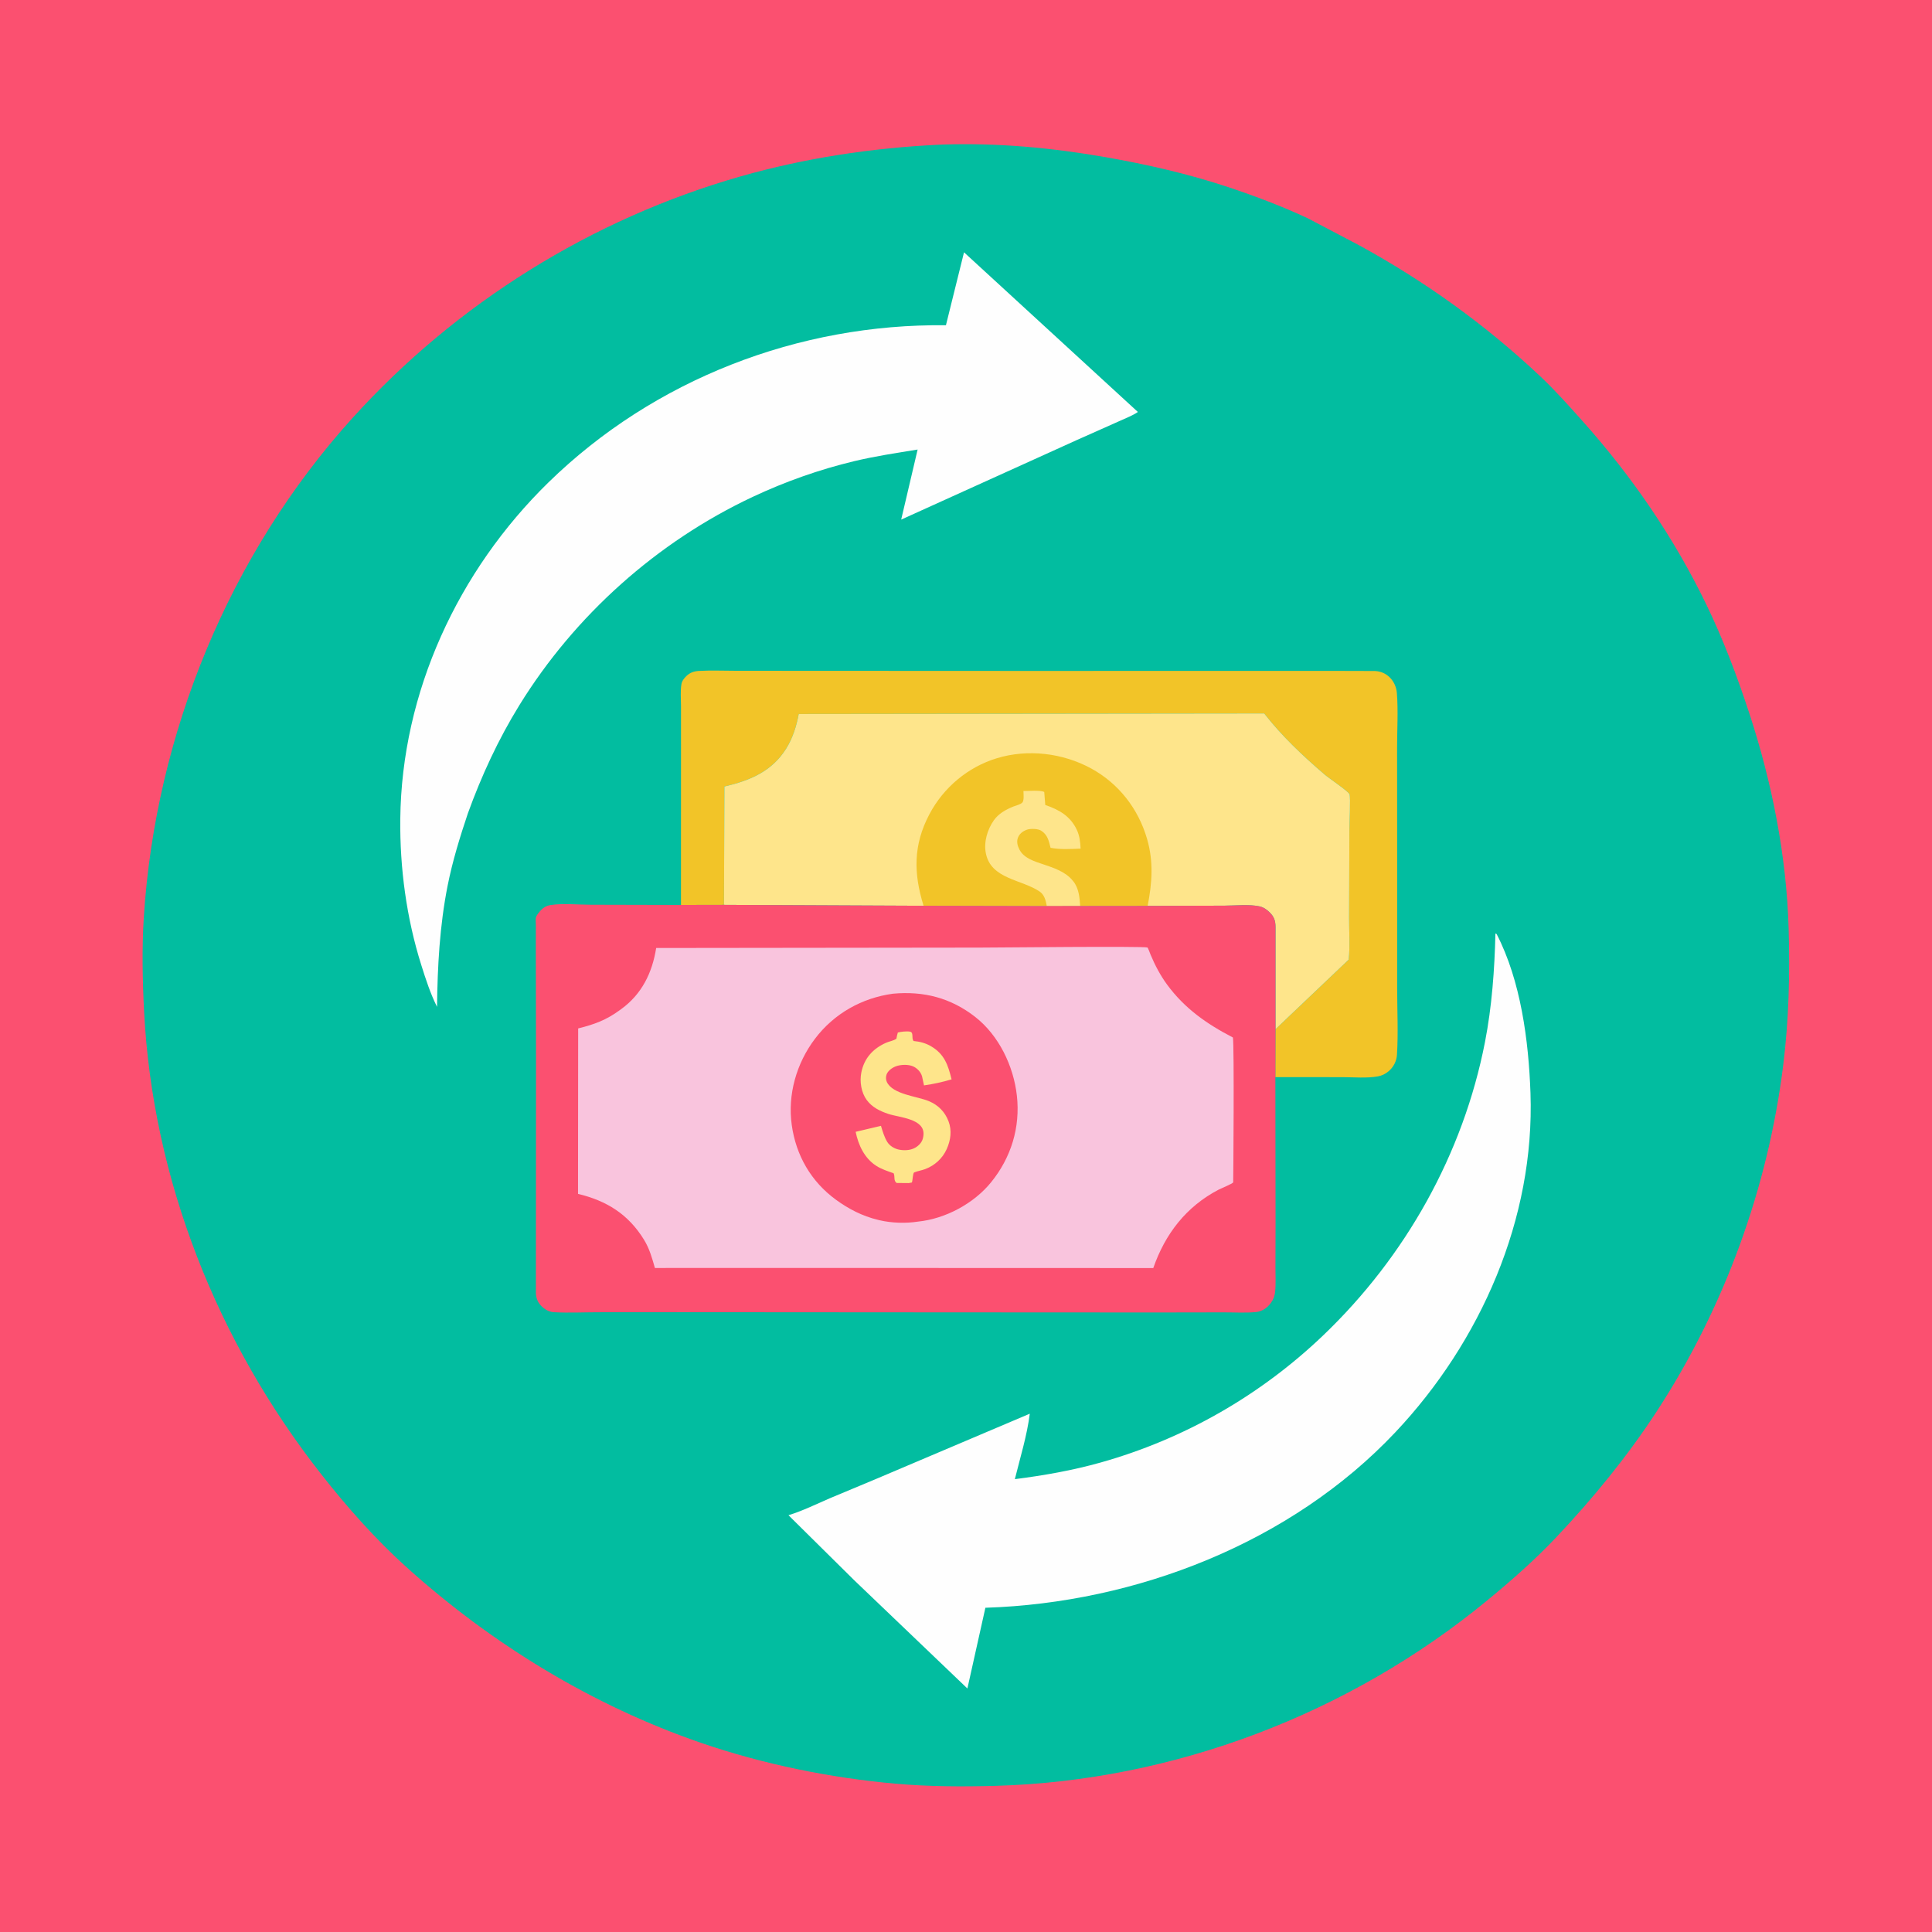
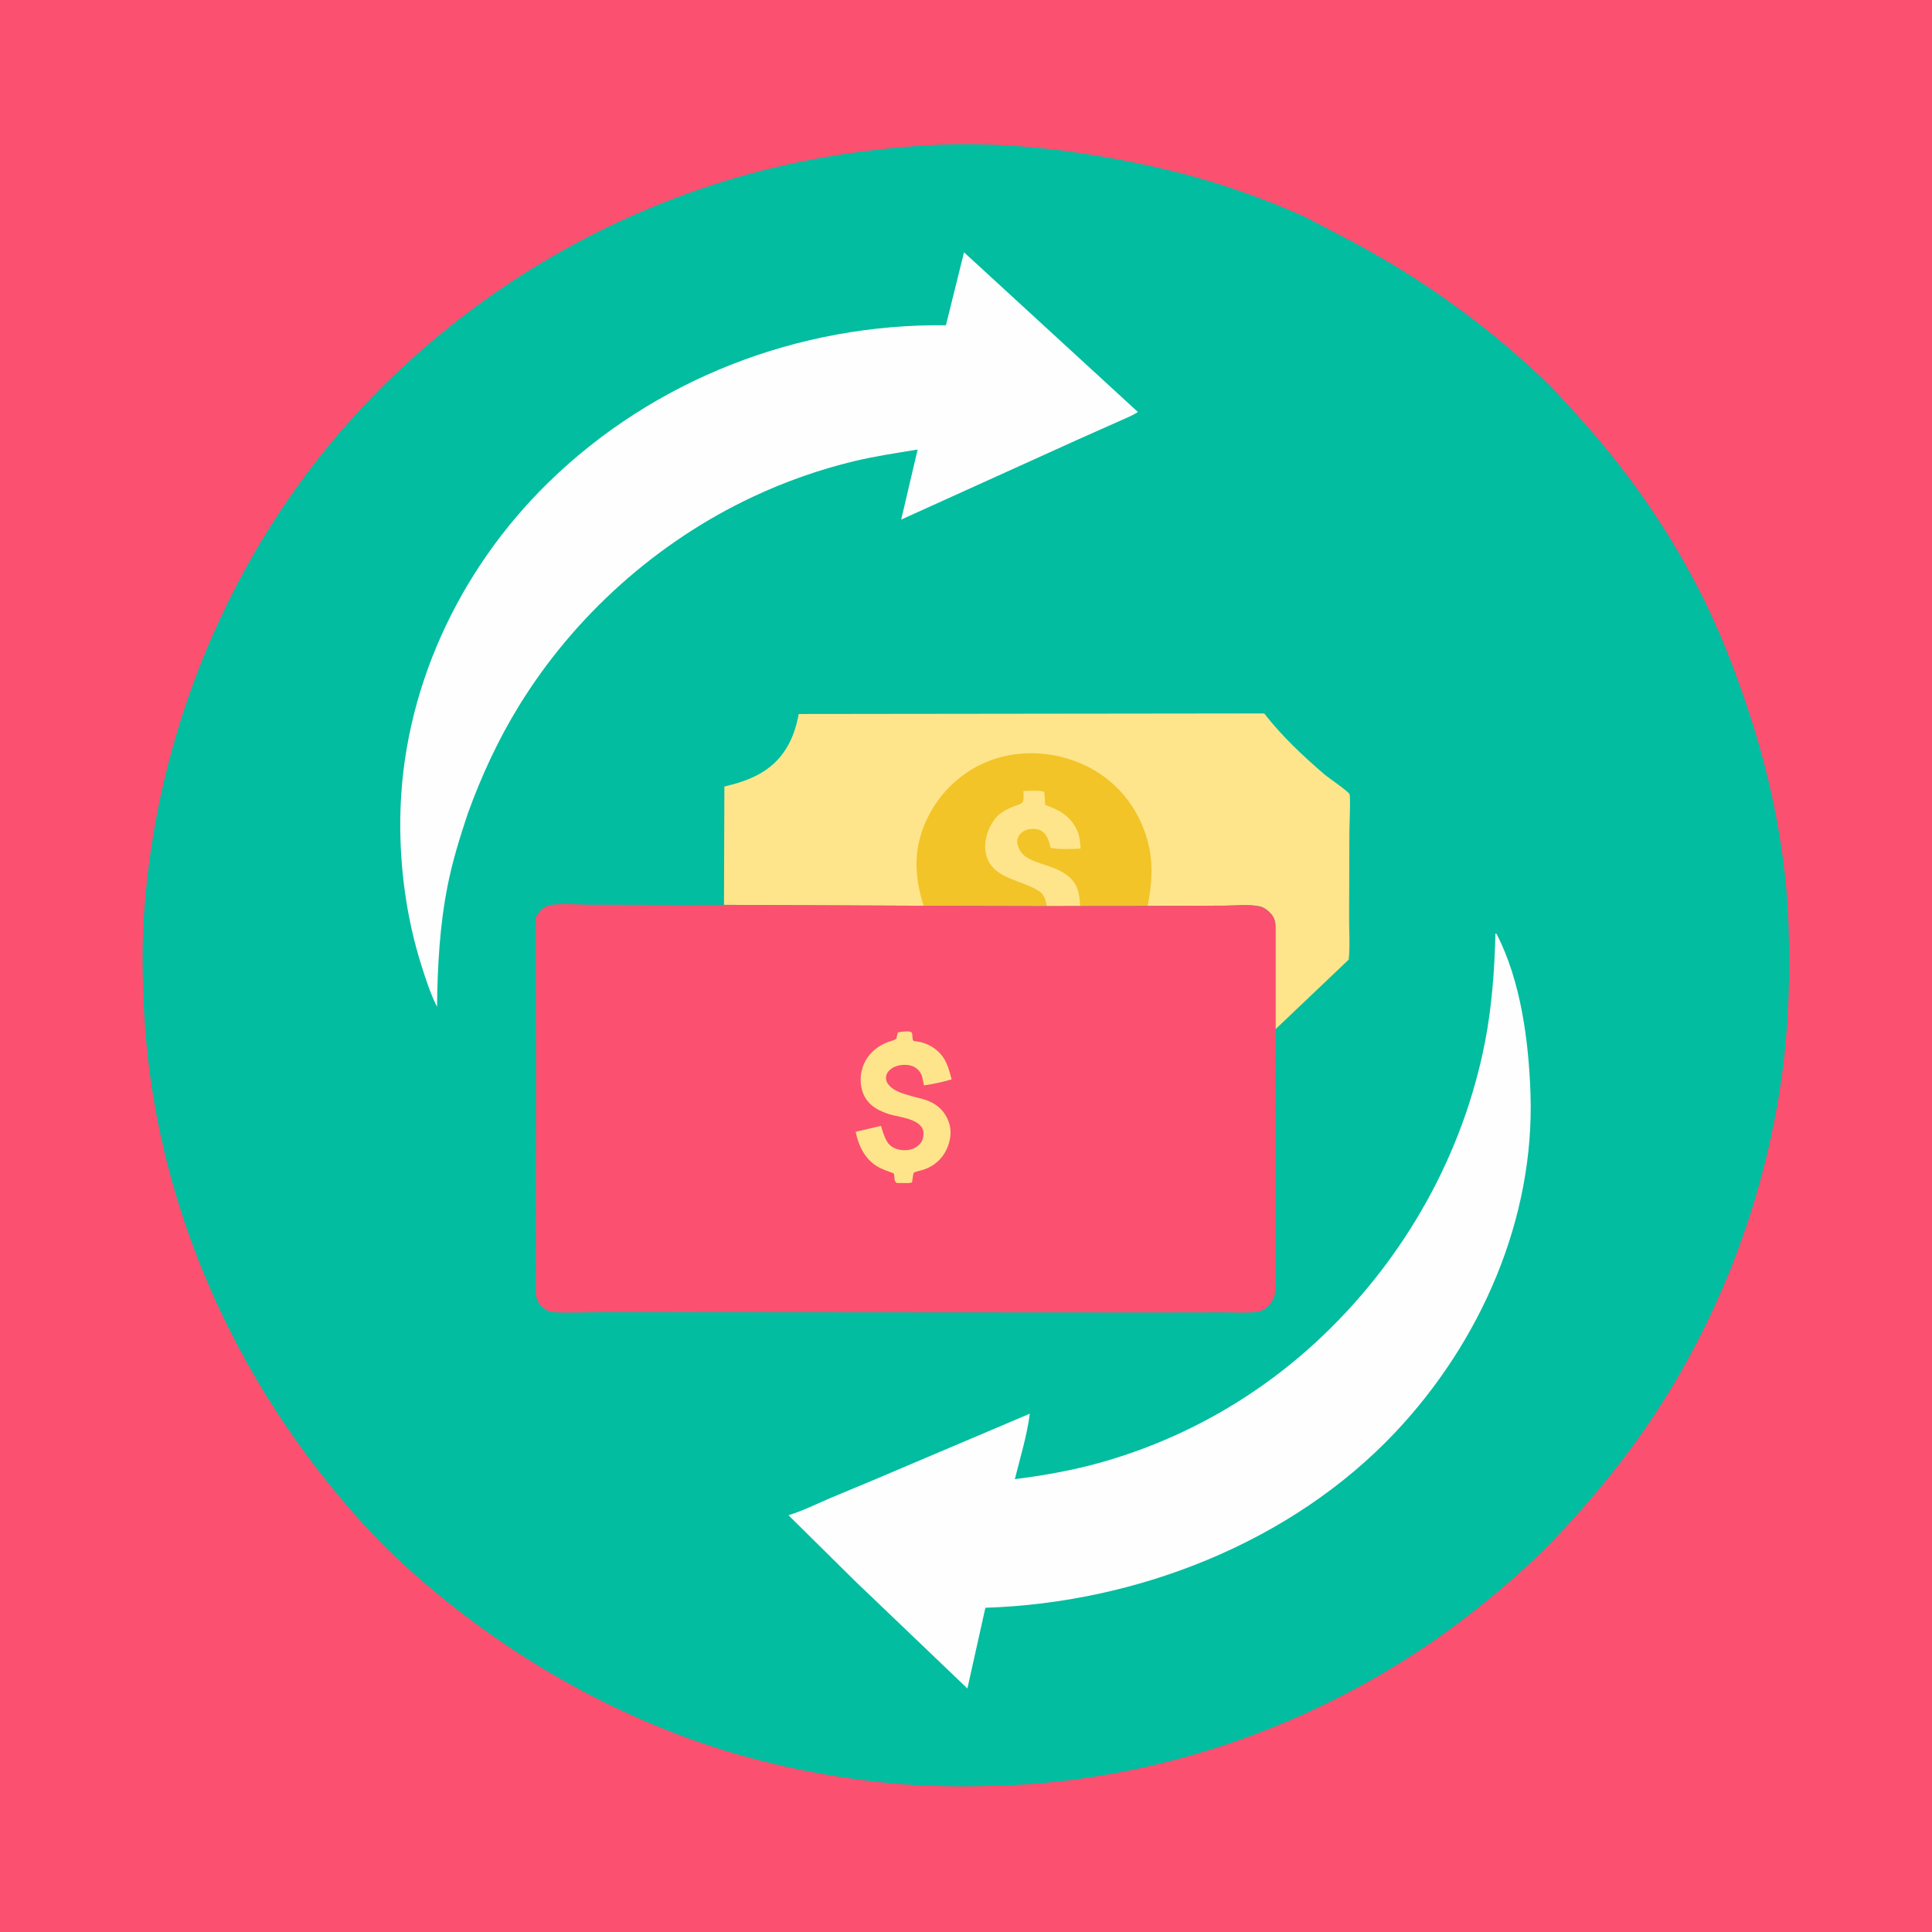
<svg xmlns="http://www.w3.org/2000/svg" version="1.1" style="display: block;" viewBox="0 0 2048 2048" width="1024" height="1024">
  <path transform="translate(0,0)" fill="rgb(251,80,112)" d="M -0 -0 L 2048 0 L 2048 2048 L -0 2048 L -0 -0 z" />
  <path transform="translate(0,0)" fill="rgb(2,189,160)" d="M 994.515 153.428 L 1000.7 153.188 C 1058.05 151.415 1114.64 156.611 1171.09 166.455 C 1215.65 174.223 1259.61 184.231 1302.59 198.56 C 1330.66 207.919 1359.26 218.76 1386.07 231.272 L 1441.05 260.172 C 1510.93 298.507 1574.17 343.868 1632.35 398.535 C 1648.19 413.422 1662.62 429.655 1677.1 445.843 C 1729.57 504.492 1774.1 569.251 1808.5 640.189 C 1826.55 677.418 1841.05 715.765 1853.98 755.025 C 1878.26 828.724 1893.75 906.657 1896.04 984.361 C 1897.47 1032.87 1896.26 1080.89 1890.29 1129.09 C 1874.19 1259.02 1827.85 1386.17 1756.36 1495.89 C 1725.34 1543.51 1688.85 1588.1 1649.87 1629.4 C 1626.93 1653.72 1601.79 1675.74 1575.99 1696.95 C 1430.32 1816.71 1244.22 1887.74 1055.5 1893.07 C 1019.91 1894.06 984.466 1893.9 948.973 1890.75 C 880.013 1884.62 808.983 1870.12 743.499 1847.63 C 628.234 1808.03 521.569 1742.94 431.147 1661.5 C 398.014 1631.66 367.842 1597.56 340.326 1562.51 C 230.532 1422.67 161.923 1250.75 152.757 1072.51 C 151.062 1039.55 150.364 1005.1 152.451 972.184 C 164.742 778.362 243.045 587.554 373.496 443.281 C 483.545 321.572 627.329 231.972 785.201 186.948 C 853.349 167.513 923.8 156.923 994.515 153.428 z" />
-   <path transform="translate(0,0)" fill="rgb(242,196,40)" d="M 721.867 959.29 L 721.898 794.677 L 721.886 748.337 C 721.886 741.042 721.127 732.691 722.296 725.5 C 722.896 721.806 725.016 719.152 727.649 716.602 C 731.537 712.838 735.843 711.482 741.167 711.19 C 754.108 710.481 767.383 711.061 780.353 711.066 L 854.459 711.107 L 1083.05 711.212 L 1332.7 711.179 L 1413.62 711.168 L 1457.5 711.288 C 1463.99 711.597 1469.69 714.188 1474.08 719 C 1477.93 723.209 1480.29 728.868 1480.74 734.549 C 1482.23 753.451 1480.96 773.423 1480.98 792.428 L 1481.05 913.077 L 1481.05 1048.07 C 1481.05 1071.2 1482.3 1095.2 1480.83 1118.25 C 1480.41 1124.93 1477.06 1131.36 1471.92 1135.61 C 1468.52 1138.42 1464.86 1140.27 1460.49 1141.04 C 1448.75 1143.11 1435.09 1141.84 1423.14 1141.84 L 1351.94 1141.78 L 1352.07 1091.03 L 1429.71 1017.22 C 1431.16 1002.73 1430.05 987.062 1430.1 972.458 L 1430.4 880.547 C 1430.43 874.618 1431.83 845.213 1430.56 841.927 C 1429.32 838.727 1408.94 825.123 1404.23 821.09 C 1381.11 801.282 1358.87 780.348 1340.11 756.278 L 846.668 756.87 C 844.244 769.868 840.411 782.225 833.372 793.535 C 818.223 817.878 794.707 827.483 767.881 833.754 L 767.454 959.196 L 721.867 959.29 z" />
  <path transform="translate(0,0)" fill="rgb(254,254,254)" d="M 1585.21 989.5 L 1586.48 990.116 C 1612.15 1039.76 1620.42 1103.28 1622.37 1158.65 C 1627.05 1291.92 1569.58 1422.33 1479.11 1518.28 C 1368.48 1635.59 1204.17 1699.2 1044.55 1704.29 L 1025.48 1789.87 L 905.677 1675.29 L 835.814 1606.19 C 850.933 1601.58 865.385 1594.36 879.893 1588.12 L 928 1568.03 L 1091.61 1498.59 C 1088.74 1521.62 1081.37 1545.41 1075.78 1567.97 C 1106.48 1564.04 1136.81 1558.74 1166.65 1550.35 C 1255.21 1525.46 1336.05 1479.18 1402.54 1415.64 C 1489.83 1332.22 1551.03 1223.28 1574.16 1104.54 C 1581.46 1067.12 1584.34 1027.59 1585.21 989.5 z" />
  <path transform="translate(0,0)" fill="rgb(254,254,254)" d="M 1021.9 267.464 L 1206.2 436.708 C 1200.9 440.425 1193.88 443.019 1187.98 445.757 L 1141.47 466.471 L 955.299 550.794 L 972.721 476.535 C 950.149 480.2 927.761 483.536 905.484 488.86 C 868.697 497.652 832.143 510.62 797.932 526.693 C 696.587 574.305 609.299 652.297 550.5 747.623 C 528.205 783.769 510.389 822.336 495.95 862.229 C 487.503 887.431 479.602 912.982 474.447 939.09 C 466.072 981.5 463.773 1024.2 463.283 1067.32 C 456.205 1053.19 451.275 1037.88 446.535 1022.84 C 430.907 973.265 423.757 920.131 424.316 868.143 C 425.764 733.555 485.682 604.876 581.345 511.415 C 693.242 402.094 846.674 342.915 1002.73 344.79 L 1021.9 267.464 z" />
  <path transform="translate(0,0)" fill="rgb(254,229,139)" d="M 767.454 959.196 L 767.881 833.754 C 794.707 827.483 818.223 817.878 833.372 793.535 C 840.411 782.225 844.244 769.868 846.668 756.87 L 1340.11 756.278 C 1358.87 780.348 1381.11 801.282 1404.23 821.09 C 1408.94 825.123 1429.32 838.727 1430.56 841.927 C 1431.83 845.213 1430.43 874.618 1430.4 880.547 L 1430.1 972.458 C 1430.05 987.062 1431.16 1002.73 1429.71 1017.22 L 1352.07 1091.03 L 1352.07 982.747 C 1352.07 976.194 1350.66 971.783 1345.85 967.134 C 1342.77 964.158 1339.31 961.673 1335.05 960.772 C 1323.92 958.416 1309.42 960.048 1297.97 960.042 L 1216.55 960.283 L 1145.04 960.359 L 1109.59 960.441 L 979.038 960.155 L 767.454 959.196 z" />
  <path transform="translate(0,0)" fill="rgb(242,196,40)" d="M 979.038 960.155 C 968.335 925.754 968.001 895.709 985.182 863.185 C 1000.22 834.725 1025.92 813.123 1056.76 803.736 C 1089.53 793.763 1126.53 798.2 1156.51 814.515 C 1185.85 830.479 1206.6 857.224 1215.9 889.142 C 1222.95 913.32 1221.31 935.907 1216.55 960.283 L 1145.04 960.359 L 1109.59 960.441 L 979.038 960.155 z" />
  <path transform="translate(0,0)" fill="rgb(254,229,139)" d="M 1109.59 960.441 L 1109.43 959.448 C 1108.51 954.101 1106.81 948.322 1102.12 945.116 C 1083.1 932.107 1050.48 932.03 1045.04 904.5 C 1042.69 892.61 1046.62 879.376 1053.45 869.645 C 1058.52 862.416 1066.04 858.333 1074 855.038 C 1076.51 853.999 1082.28 852.704 1083.9 850.5 C 1085.7 848.053 1084.94 841.454 1084.88 838.5 C 1090.08 838.602 1102.75 837.322 1106.94 839.534 L 1108.04 853.3 C 1122.77 858.348 1134.76 865.174 1141.56 879.844 C 1144.48 886.147 1145.14 892.727 1145.48 899.565 C 1135.11 900.021 1123.87 900.679 1113.64 898.713 C 1111.76 891.372 1110.61 884.946 1103.63 880.523 C 1100.25 878.38 1092.29 878.201 1088.54 879.528 C 1084.53 880.947 1080.8 883.662 1079.17 887.688 C 1077.4 892.058 1078.52 896.333 1080.55 900.379 C 1085.32 909.908 1096.8 913.157 1106.22 916.328 C 1117.33 920.067 1129.52 924.098 1137.12 933.5 L 1137.9 934.447 C 1143.58 941.56 1144.5 951.6 1145.04 960.359 L 1109.59 960.441 z" />
  <path transform="translate(0,0)" fill="rgb(251,80,112)" d="M 1351.94 1141.78 L 1352.14 1295.94 L 1352.03 1343.99 C 1351.99 1352.25 1352.56 1361.05 1351.69 1369.21 C 1351.19 1373.93 1349.92 1377.48 1347.08 1381.29 C 1343.11 1386.62 1337.84 1390.22 1331.16 1390.85 C 1320.01 1391.9 1308.17 1391.12 1296.93 1391.16 L 1227.95 1391.28 L 1002.22 1391.16 L 724.829 1390.97 L 633.787 1391.03 C 618.501 1391.05 602.75 1391.84 587.5 1391.01 C 582.722 1390.75 578.62 1388.77 575.095 1385.6 C 570.552 1381.52 568.316 1376.96 568.087 1370.89 L 568.129 1288.61 L 568.214 1125.07 L 568.02 1006.22 L 568.055 980.599 C 568.074 978.532 567.555 974.018 568.139 972.242 C 568.837 970.118 572.066 966.14 573.719 964.481 C 576.591 961.599 579.711 959.966 583.727 959.367 C 596.948 957.394 612.802 959.047 626.256 959.056 L 721.867 959.29 L 767.454 959.196 L 979.038 960.155 L 1109.59 960.441 L 1145.04 960.359 L 1216.55 960.283 L 1297.97 960.042 C 1309.42 960.048 1323.92 958.416 1335.05 960.772 C 1339.31 961.673 1342.77 964.158 1345.85 967.134 C 1350.66 971.783 1352.07 976.194 1352.07 982.747 L 1352.07 1091.03 L 1351.94 1141.78 z" />
-   <path transform="translate(0,0)" fill="rgb(249,196,221)" d="M 1038.62 1004.5 C 1056.25 1004.44 1213.29 1002.83 1216.33 1004.41 C 1217 1004.76 1219.26 1011.04 1219.7 1012.1 C 1224.33 1023.17 1230.05 1034.03 1237.16 1043.71 C 1255.81 1069.08 1279.23 1085.43 1306.93 1099.79 C 1308.45 1107.08 1307.35 1253.2 1307.24 1253.37 C 1306.23 1254.96 1294.46 1259.69 1292 1260.97 C 1257.45 1278.96 1235.14 1307.93 1222.52 1344.19 L 882.25 1344.08 L 694.231 1344.12 C 691.18 1333.44 688.504 1323.66 682.624 1314.09 C 666.057 1287.14 643.031 1272.84 612.733 1265.57 L 612.884 1090.18 C 629.985 1085.92 642.574 1081.36 656.964 1070.8 L 658.569 1069.64 C 680.479 1053.67 691.434 1031.09 695.57 1004.91 L 1038.62 1004.5 z" />
  <path transform="translate(0,0)" fill="rgb(251,80,112)" d="M 946.609 1053.36 C 979.093 1050.38 1007.93 1057.79 1033.77 1077.99 C 1058.94 1097.66 1074.44 1130.16 1077.93 1161.44 C 1081.68 1194.92 1071.89 1226.93 1050.74 1253.08 C 1032.37 1275.8 1002.09 1292.04 973.092 1294.95 C 960.229 1296.98 945.039 1296.48 932.365 1293.5 L 930.5 1293.04 C 914.209 1289.12 899.448 1281.54 885.971 1271.65 C 859.696 1252.38 843.822 1224.82 839.307 1192.63 C 834.764 1160.23 844.283 1127.08 863.931 1101.11 C 884.153 1074.38 913.653 1057.86 946.609 1053.36 z" />
  <path transform="translate(0,0)" fill="rgb(254,229,139)" d="M 951.75 1094.5 C 954.996 1093.64 961.209 1092.97 964.5 1093.57 C 968.971 1094.38 965.833 1100.15 968.423 1103.5 C 974.956 1104.07 981.325 1105.76 987 1109.11 C 1001.3 1117.56 1004.96 1129.08 1008.72 1144.16 C 998.967 1147.05 989.55 1149.14 979.486 1150.55 L 977.424 1140.98 C 976.086 1136.44 972.523 1132.58 968.264 1130.55 C 963.003 1128.05 954.511 1128.36 949.193 1130.52 C 945.466 1132.03 941.278 1135.05 939.819 1138.96 C 938.917 1141.38 938.96 1144.52 940.052 1146.86 C 946.284 1160.27 972.419 1162.06 984.744 1167.29 C 994.655 1171.49 1001.69 1178.58 1005.51 1188.69 C 1009.21 1198.49 1007.77 1208.71 1003.55 1218.09 C 999.137 1227.94 990.838 1235.51 980.762 1239.28 C 976.959 1240.71 972.84 1241.28 969.102 1242.82 C 967.564 1243.45 967.56 1251.14 966.641 1253.5 L 963.25 1254.12 L 950.5 1254.01 C 946.846 1251.34 949.07 1247.67 947.275 1243.69 C 941.072 1241.56 934.195 1239.3 928.683 1235.7 C 916.267 1227.59 909.939 1213.9 907.015 1199.77 L 933.862 1193.45 C 935.554 1199.08 937.399 1205.35 940.475 1210.4 C 943.207 1214.88 948.433 1217.86 953.5 1218.76 C 959.993 1219.91 967.211 1219.27 972.5 1215.07 C 976.646 1211.79 978.435 1208.4 978.92 1203.19 C 980.539 1185.81 953.354 1184.69 941.644 1180.78 C 932.802 1177.83 924.453 1173.78 918.789 1166.08 C 912.93 1158.12 911.144 1146.55 913.018 1137 C 915.976 1121.93 925.352 1111.51 939.341 1105.35 C 943.005 1103.74 946.892 1103.37 950.248 1101.08 C 950.582 1098.8 951.092 1096.71 951.75 1094.5 z" />
</svg>